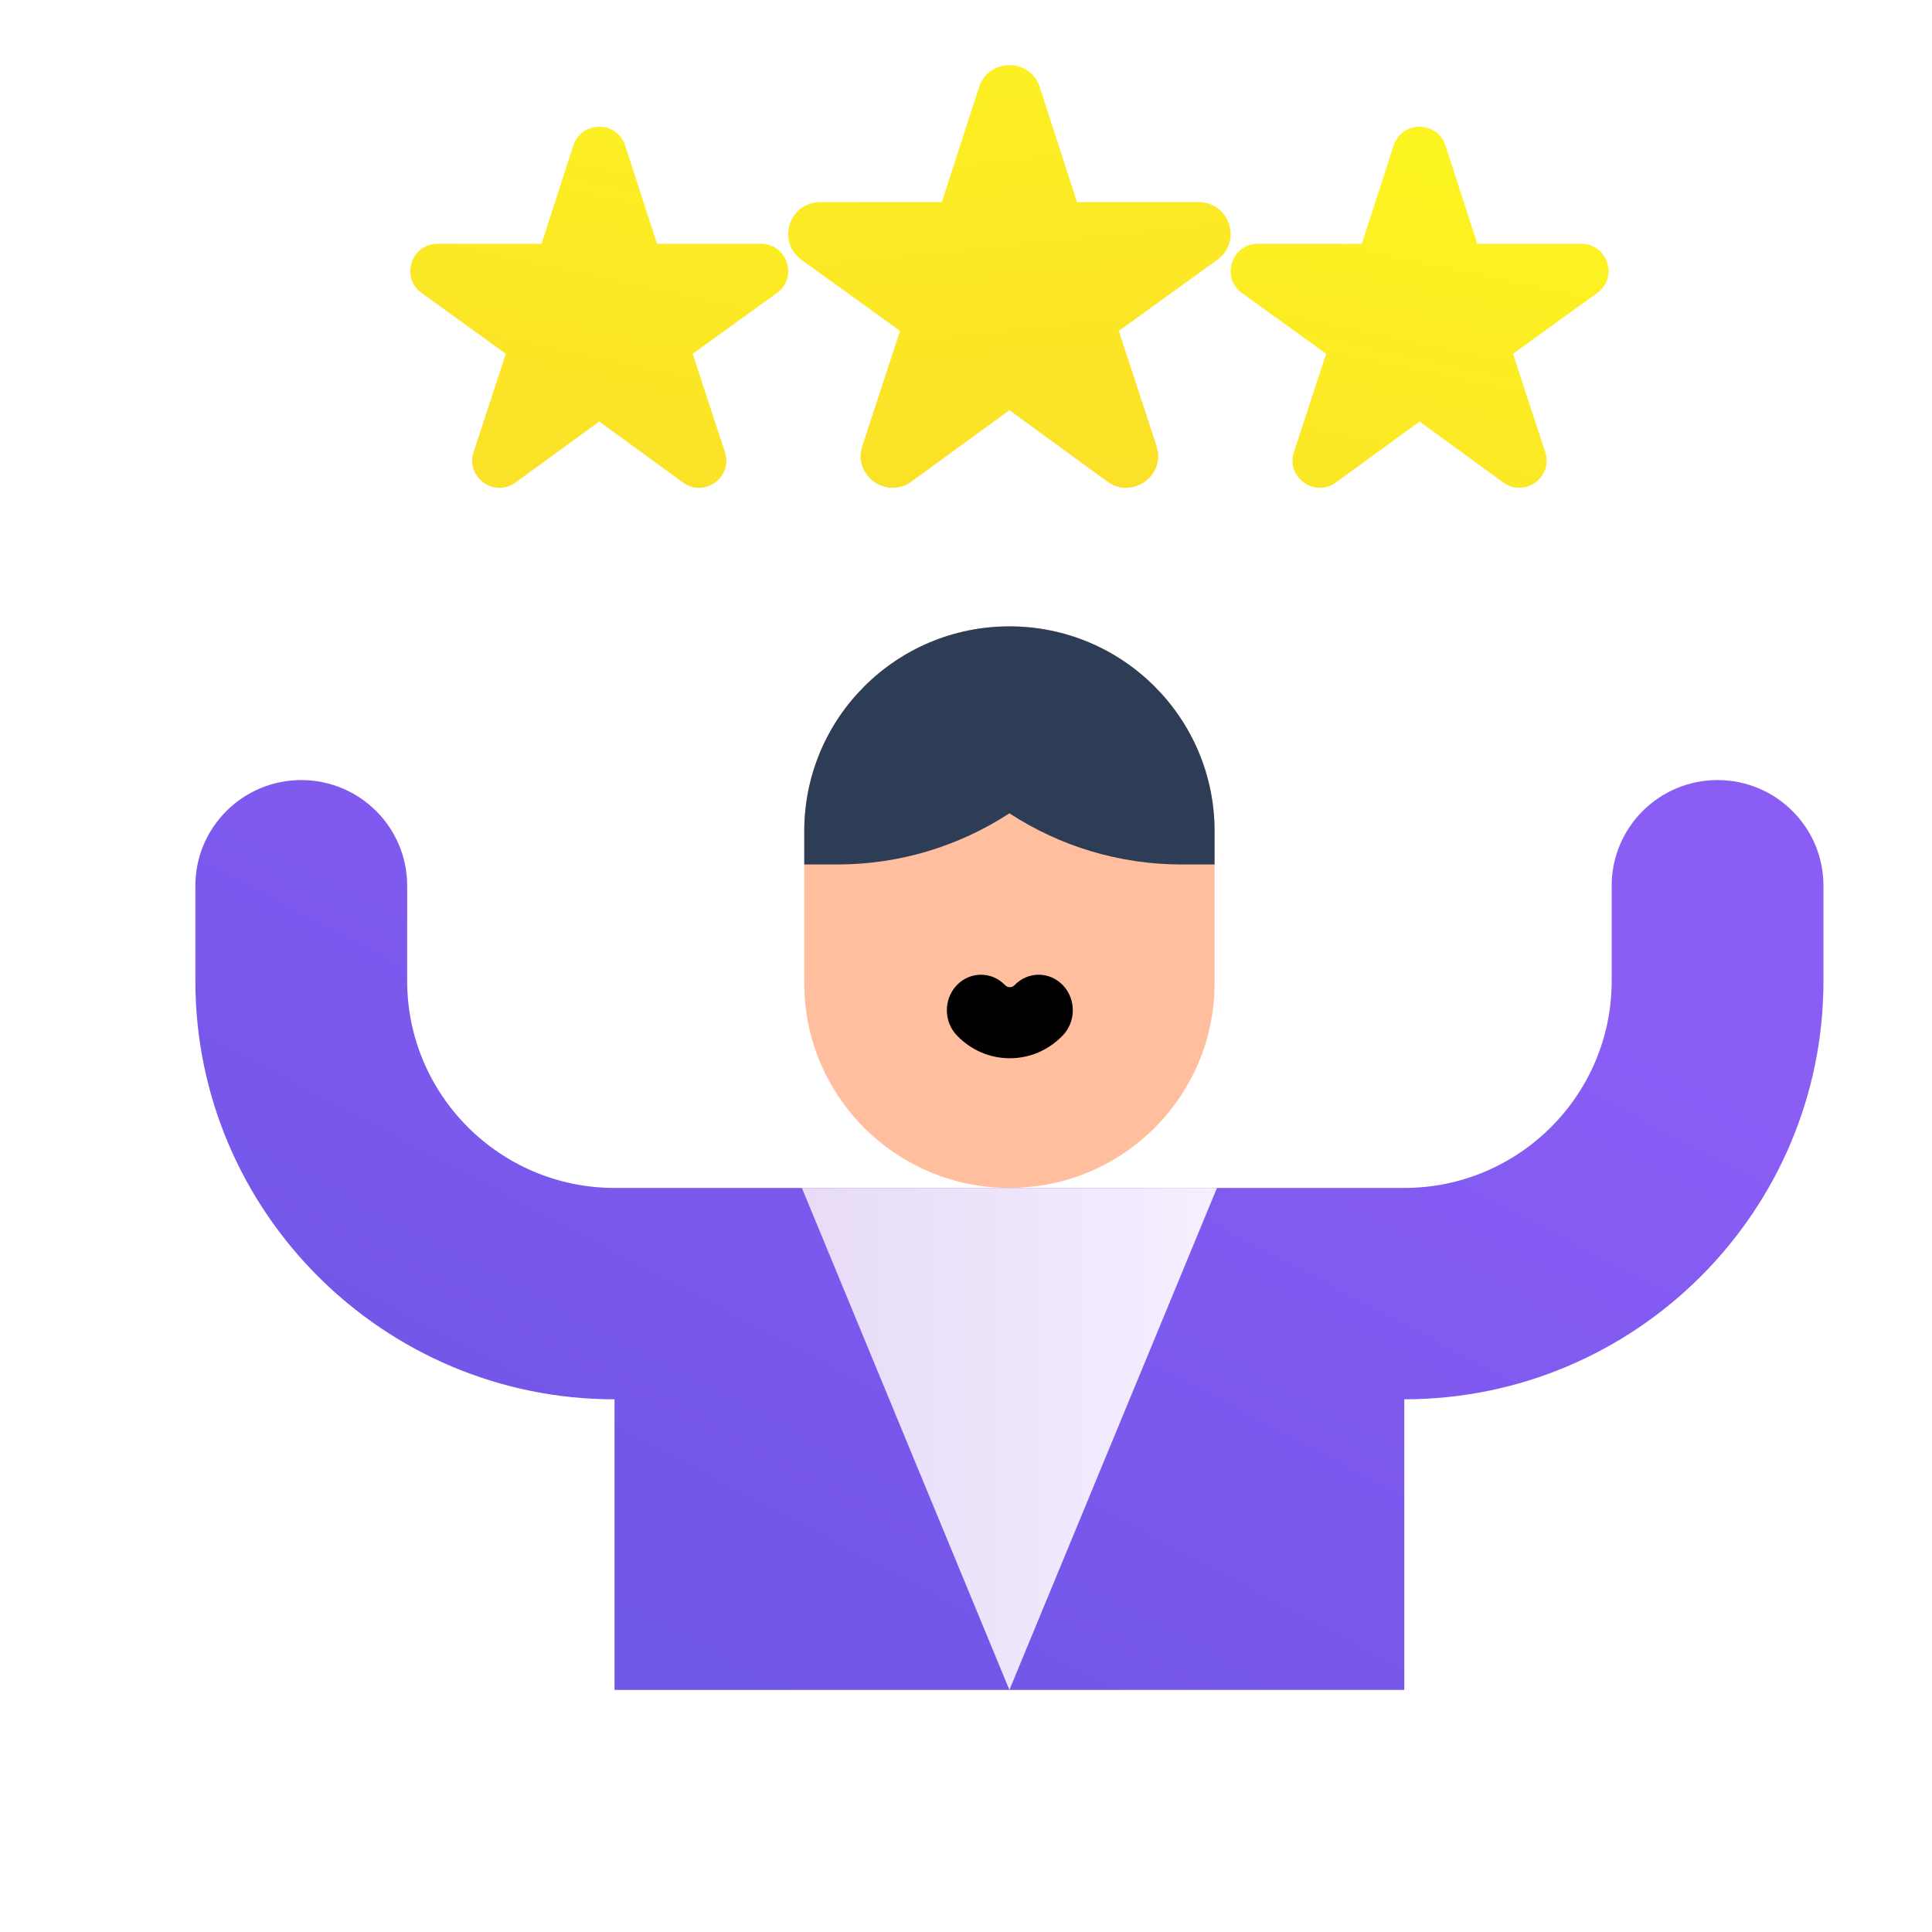
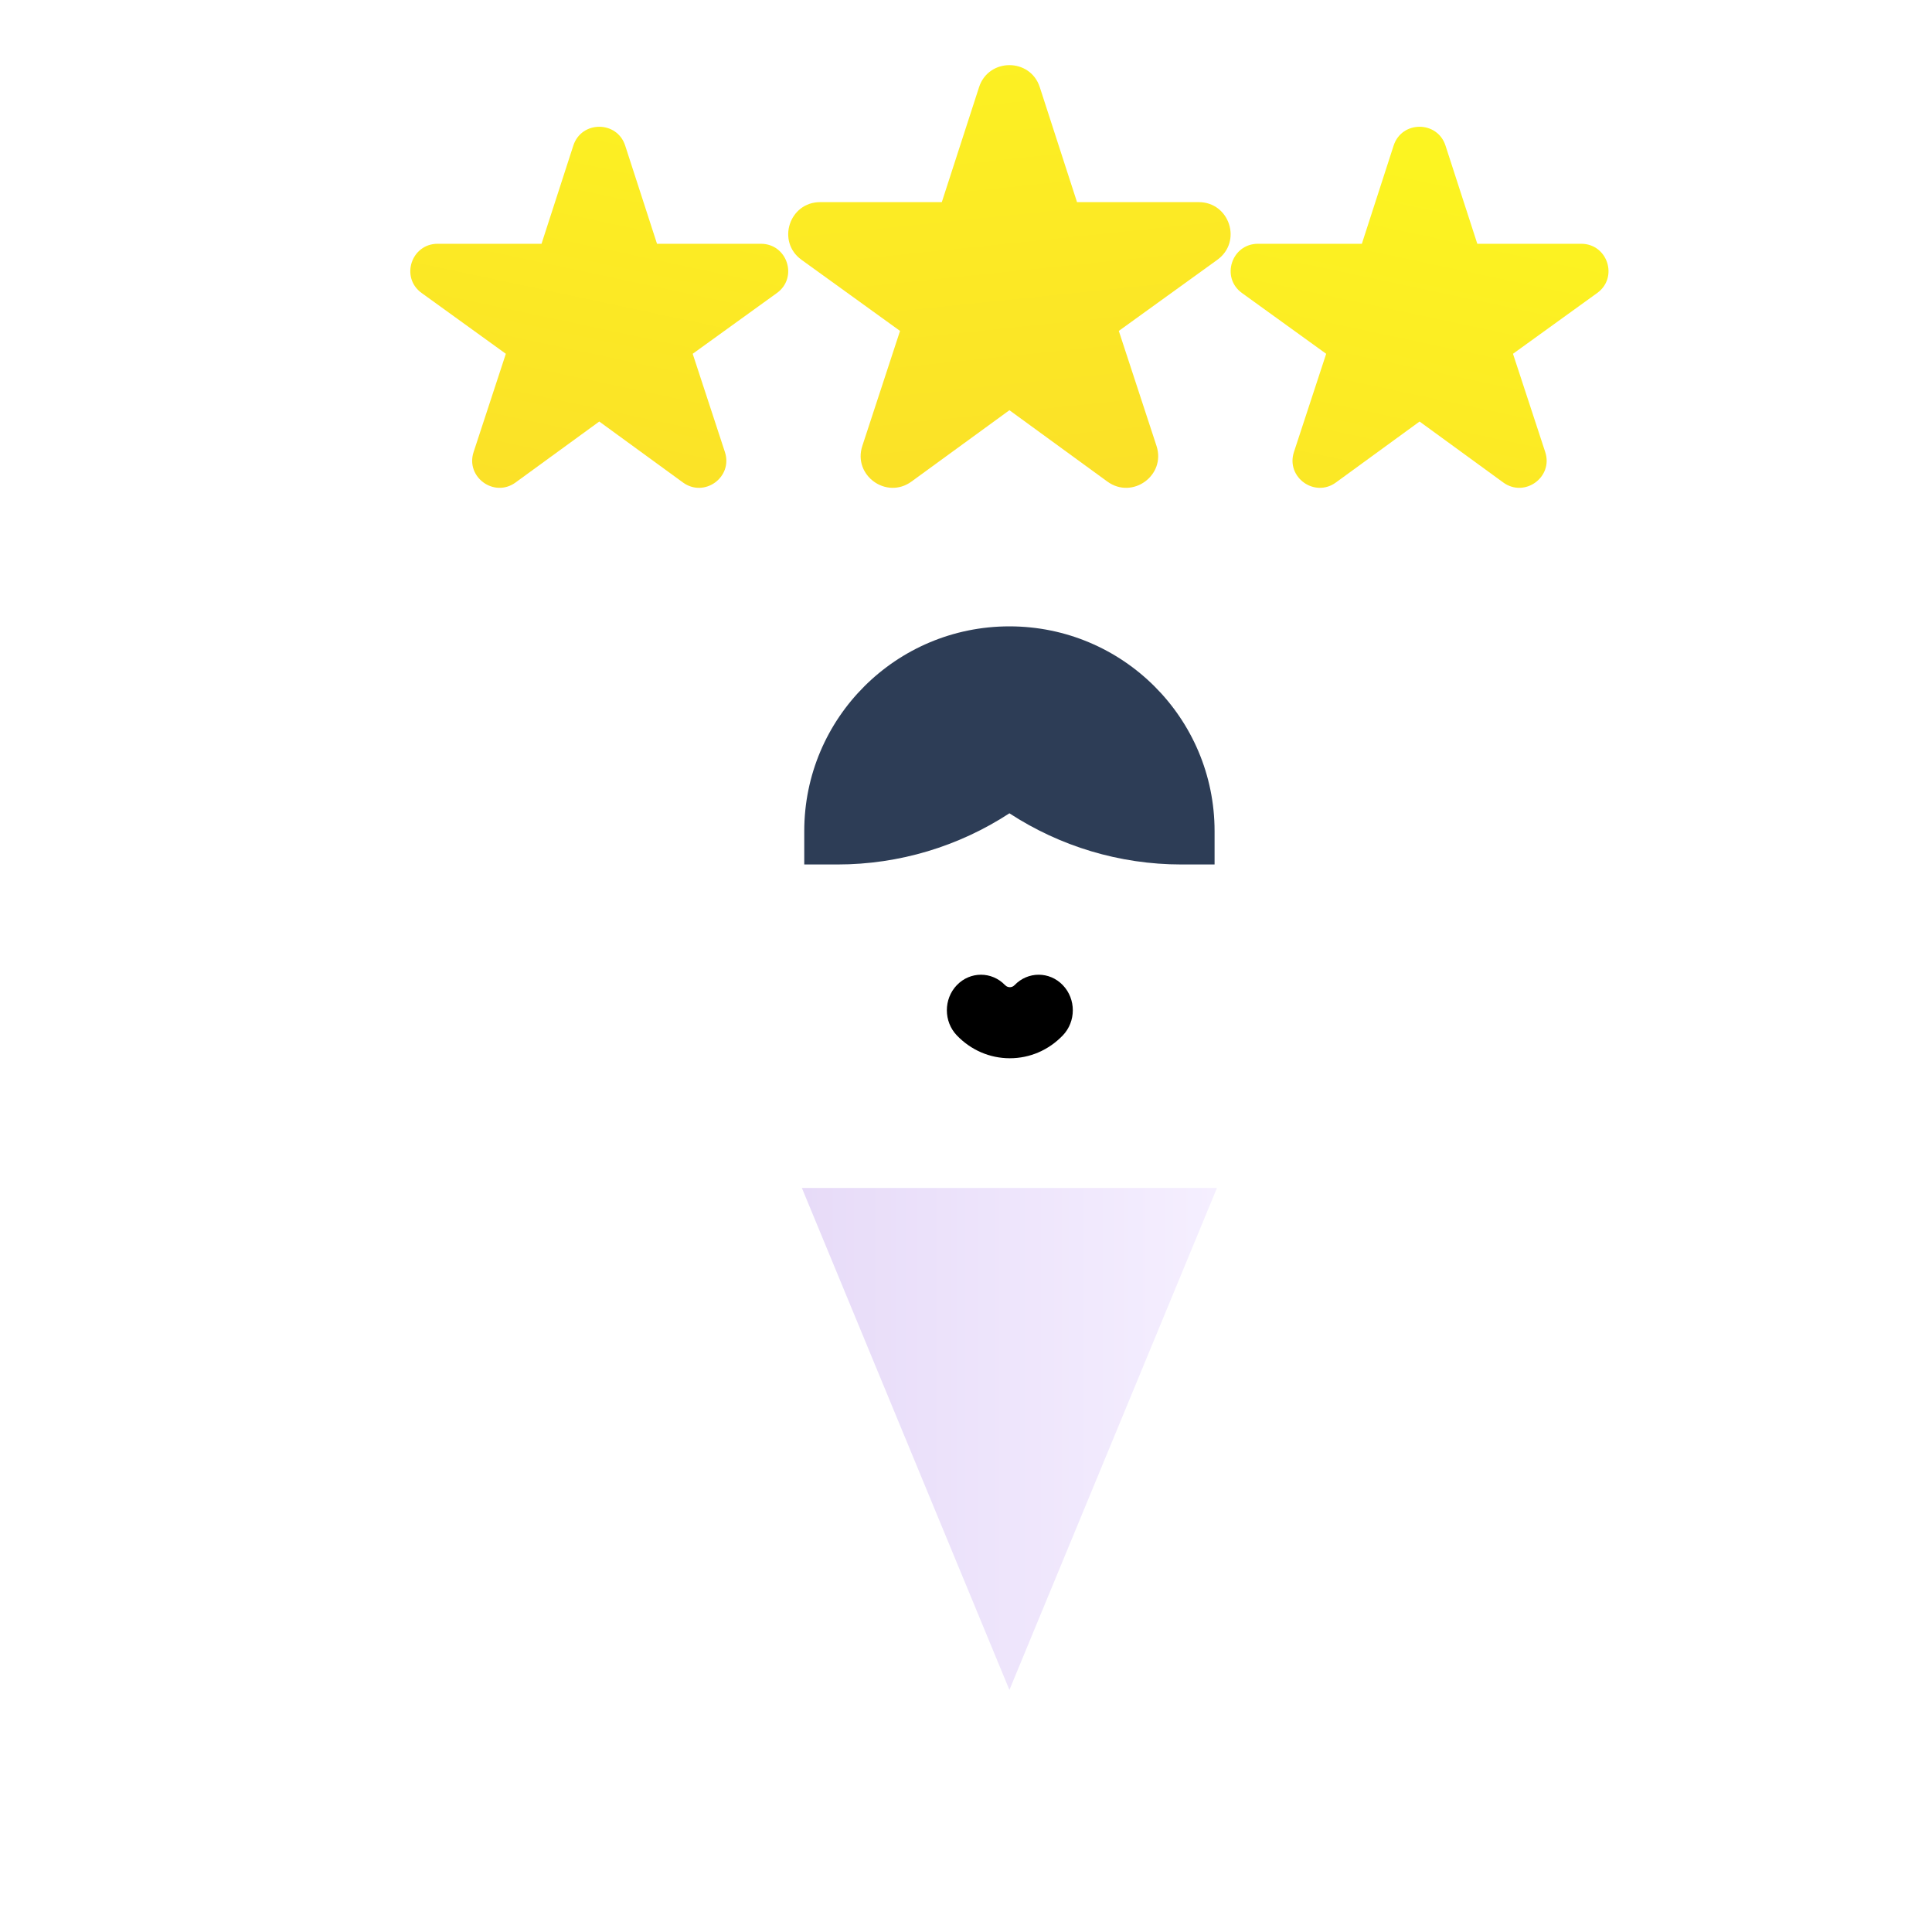
<svg xmlns="http://www.w3.org/2000/svg" width="89" height="89" viewBox="0 0 89 89">
  <defs>
    <linearGradient id="svr4ubqn2a" x1="3.093%" x2="90.964%" y1="122.626%" y2="30.685%">
      <stop offset="0%" stop-color="#6553E1" />
      <stop offset="100%" stop-color="#8A5DF5" />
    </linearGradient>
    <linearGradient id="lriakpztlb" x1=".024%" x2="100.104%" y1="49.998%" y2="49.998%">
      <stop offset="0%" stop-color="#E7DBF8" />
      <stop offset="100%" stop-color="#F5EFFF" />
    </linearGradient>
    <linearGradient id="94a7a292cc" x1="89.94%" x2="14.116%" y1="16.548%" y2="128.279%">
      <stop offset="0%" stop-color="#FCF421" />
      <stop offset="100%" stop-color="#FBDD29" />
    </linearGradient>
    <linearGradient id="3ng93ktpzd" x1="40.205%" x2="63.001%" y1="-88.648%" y2="120.438%">
      <stop offset="0%" stop-color="#FCF421" />
      <stop offset="36.568%" stop-color="#FCF222" />
      <stop offset="100%" stop-color="#FBDD29" />
    </linearGradient>
  </defs>
  <g fill="none" fill-rule="evenodd">
    <g fill-rule="nonzero">
      <g>
        <g>
          <g>
-             <path fill="#FFF" d="M0 0H89V89H0z" transform="translate(-725 -4391) translate(-4 4219) translate(729 172)" />
            <g>
              <g>
-                 <path fill="url(#svr4ubqn2a)" d="M55.691 74.848V61.46C66.338 61.46 75 52.816 75 42.19v-4.387c0-2.688-2.184-4.868-4.878-4.868s-4.878 2.18-4.878 4.868v4.388c0 5.256-4.285 9.533-9.553 9.533H19.31c-5.267 0-9.553-4.277-9.553-9.533v-4.388c0-2.688-2.184-4.868-4.878-4.868S0 35.115 0 37.803v4.388c0 10.625 8.662 19.27 19.309 19.27v13.387h36.382z" transform="translate(-725 -4391) translate(-4 4219) translate(729 172) translate(9 3)" />
                <path fill="url(#lriakpztlb)" d="M47.061 51.724L37.5 74.848 27.939 51.724z" transform="translate(-725 -4391) translate(-4 4219) translate(729 172) translate(9 3)" />
-                 <path fill="#FFBF9E" d="M37.5 51.724c-5.22 0-9.451-4.223-9.451-9.432v-7.005c0-5.21 4.231-9.433 9.451-9.433 5.22 0 9.451 4.223 9.451 9.433v7.005c0 5.21-4.231 9.432-9.451 9.432z" transform="translate(-725 -4391) translate(-4 4219) translate(729 172) translate(9 3)" />
                <path fill="#2D3D56" d="M37.5 25.854c-5.22 0-9.451 4.223-9.451 9.433v1.536h1.53c2.847 0 5.593-.837 7.921-2.357 2.328 1.52 5.074 2.357 7.92 2.357h1.531v-1.536c0-5.21-4.231-9.433-9.451-9.433z" transform="translate(-725 -4391) translate(-4 4219) translate(729 172) translate(9 3)" />
                <g>
                  <path fill="url(#94a7a292cc)" d="M46.638 16.418l3.855 2.808c.985.717 2.313-.246 1.934-1.402l-1.485-4.526 3.878-2.8c.987-.711.482-2.268-.736-2.268h-4.786l-1.465-4.522c-.374-1.158-2.015-1.158-2.39 0L43.98 8.23h-4.786c-1.218 0-1.723 1.557-.736 2.269l3.878 2.799-1.485 4.526c-.379 1.156.95 2.12 1.934 1.402l3.854-2.808zM8.85 16.418l-3.855 2.808c-.985.717-2.313-.246-1.934-1.402l1.485-4.526-3.878-2.8C-.32 9.788.186 8.23 1.404 8.23H6.19l1.464-4.522c.375-1.158 2.016-1.158 2.39 0L11.51 8.23h4.786c1.218 0 1.723 1.557.736 2.269l-3.878 2.799 1.484 4.526c.38 1.156-.948 2.12-1.933 1.402l-3.855-2.808z" transform="translate(-725 -4391) translate(-4 4219) translate(729 172) translate(9 3) translate(9.756)" />
                  <path fill="url(#3ng93ktpzd)" d="M27.744 15.897l-4.512 3.287c-1.153.84-2.709-.288-2.264-1.642l1.737-5.298-4.54-3.277c-1.155-.834-.564-2.656.862-2.656h5.603l1.715-5.295c.439-1.354 2.36-1.354 2.798 0l1.715 5.295h5.603c1.426 0 2.017 1.822.862 2.656l-4.54 3.277 1.737 5.298c.444 1.354-1.11 2.482-2.264 1.642l-4.512-3.287z" transform="translate(-725 -4391) translate(-4 4219) translate(729 172) translate(9 3) translate(9.756)" />
                </g>
              </g>
              <g fill="#000">
                <path d="M3.647 1.472c-.074.078-.16.094-.218.094-.058 0-.144-.016-.218-.094-.614-.64-1.609-.64-2.223 0-.613.639-.613 1.675 0 2.315.652.679 1.52 1.053 2.441 1.053.922 0 1.789-.374 2.441-1.053.614-.64.614-1.676 0-2.315-.614-.64-1.609-.64-2.223 0z" transform="translate(-725 -4391) translate(-4 4219) translate(729 172) translate(9 3) translate(34.09 40.91)" />
              </g>
            </g>
          </g>
        </g>
      </g>
    </g>
  </g>
</svg>